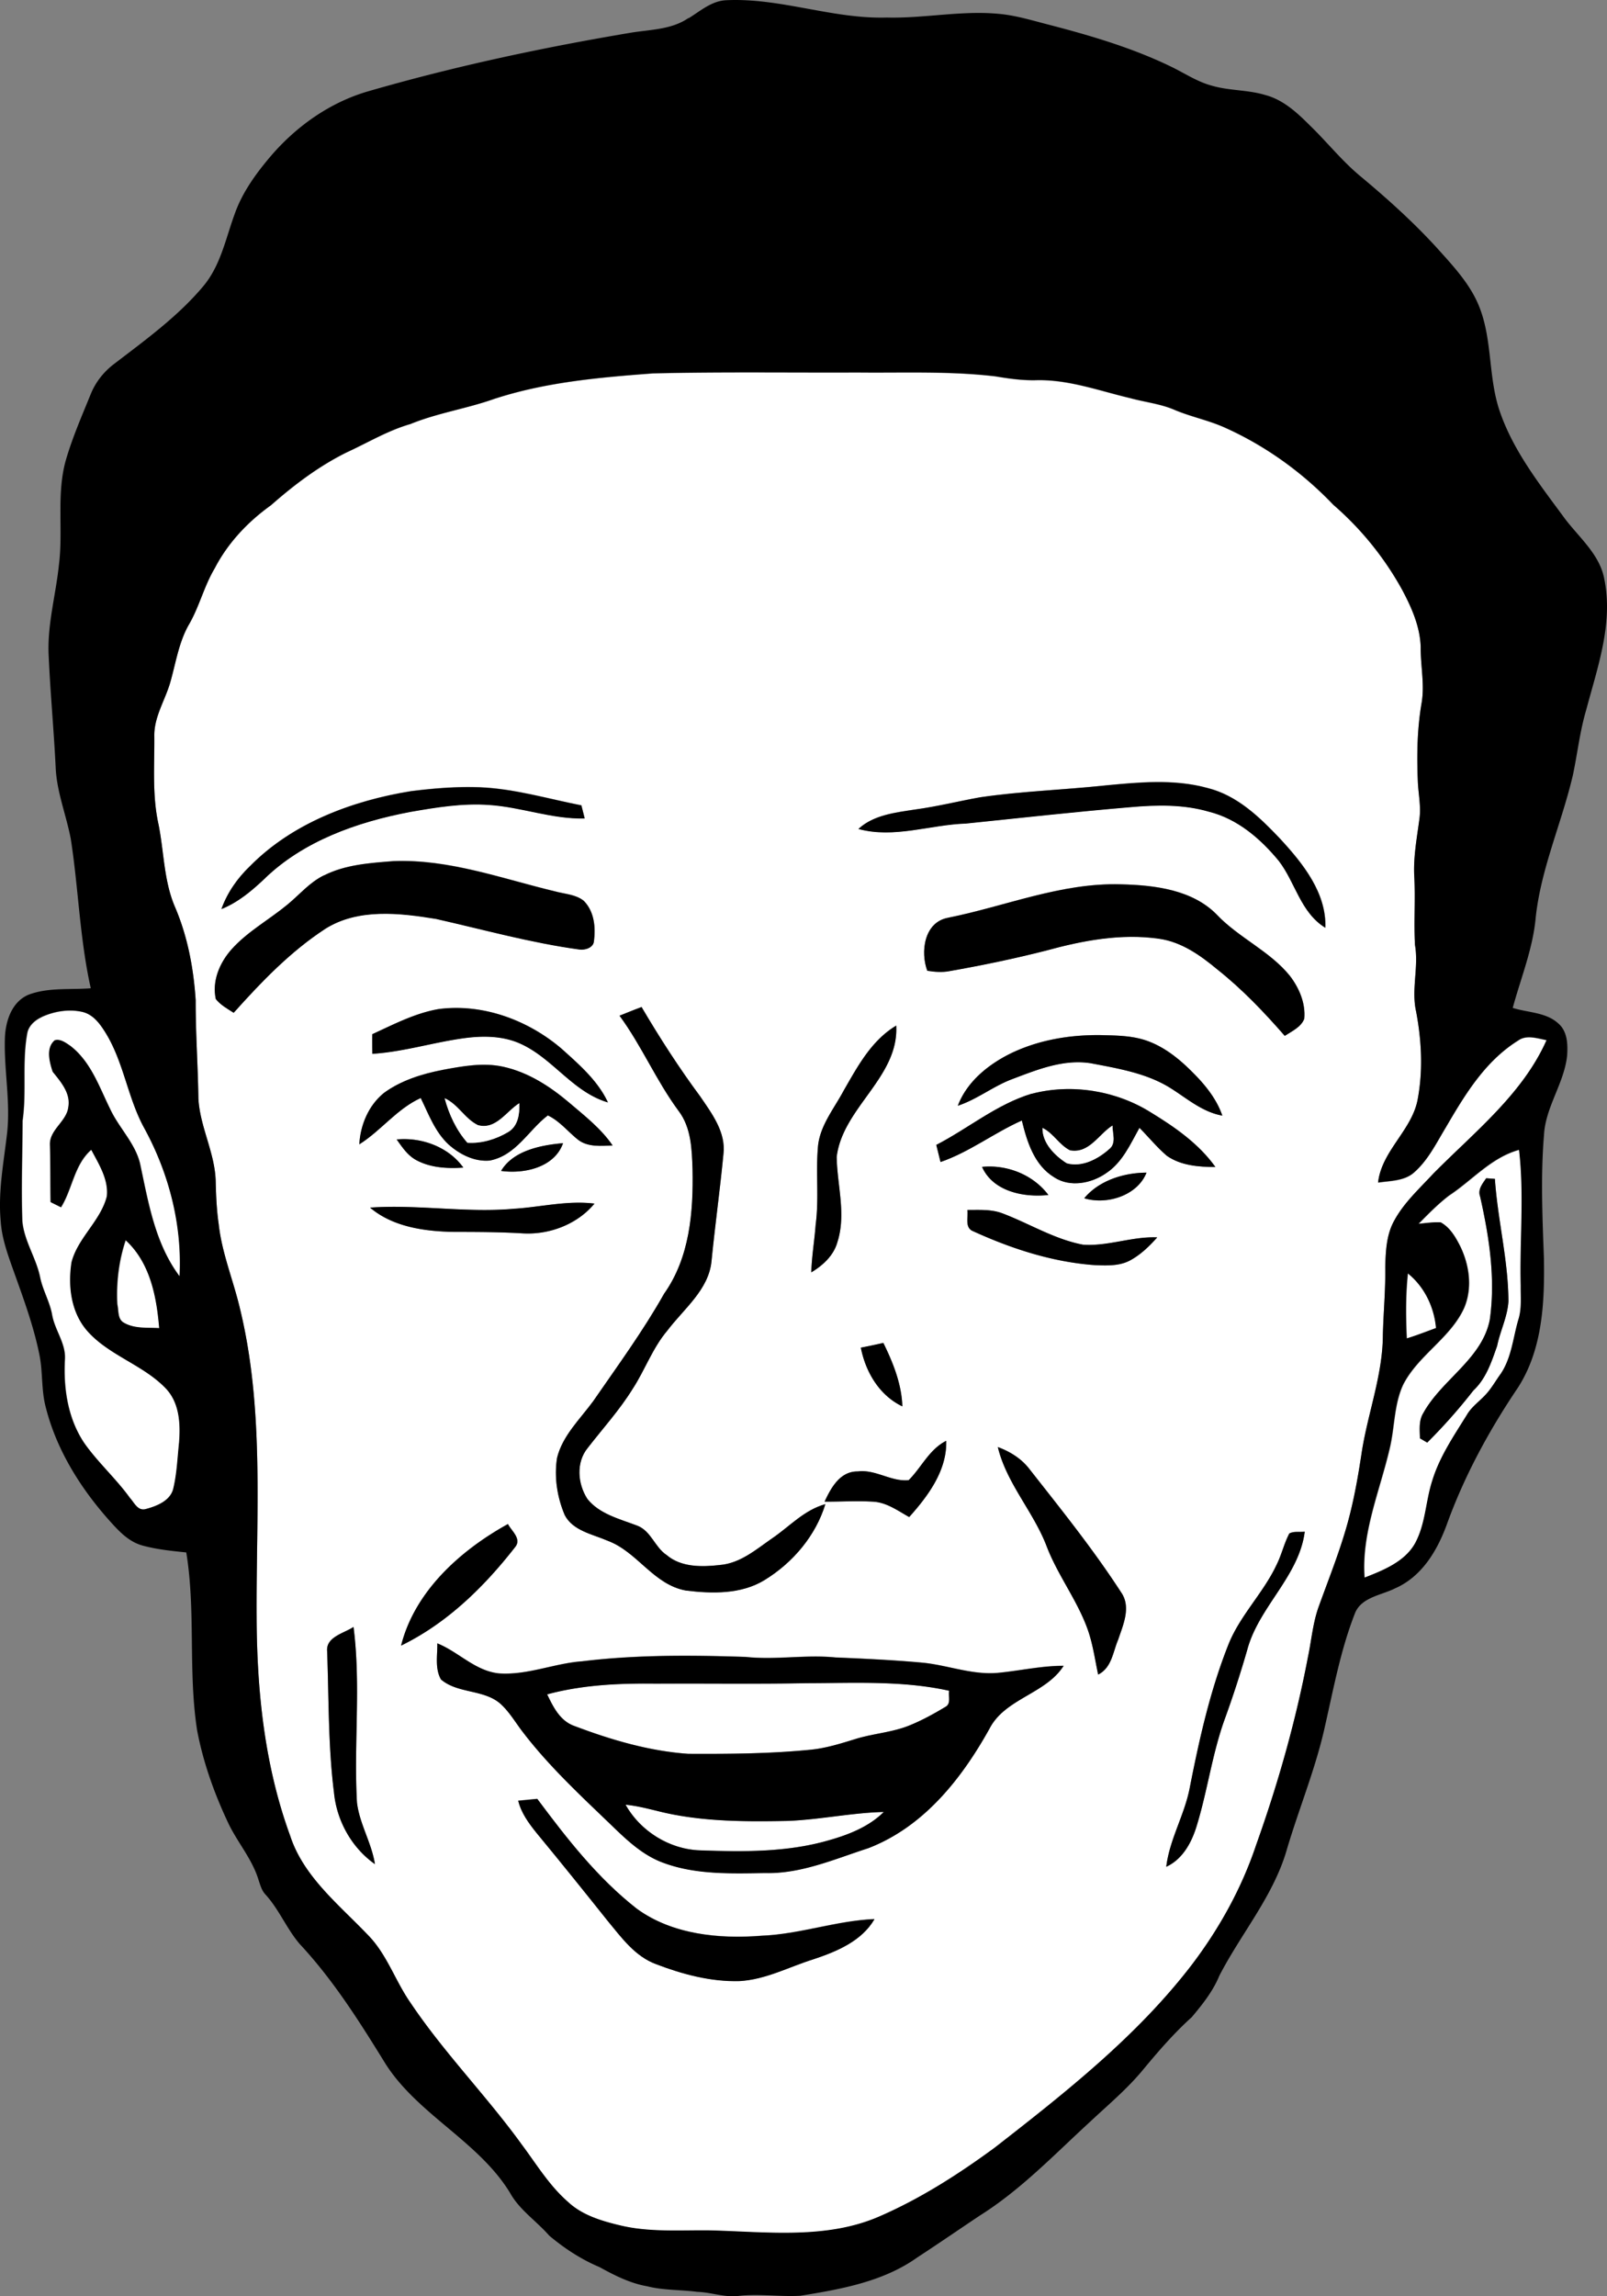
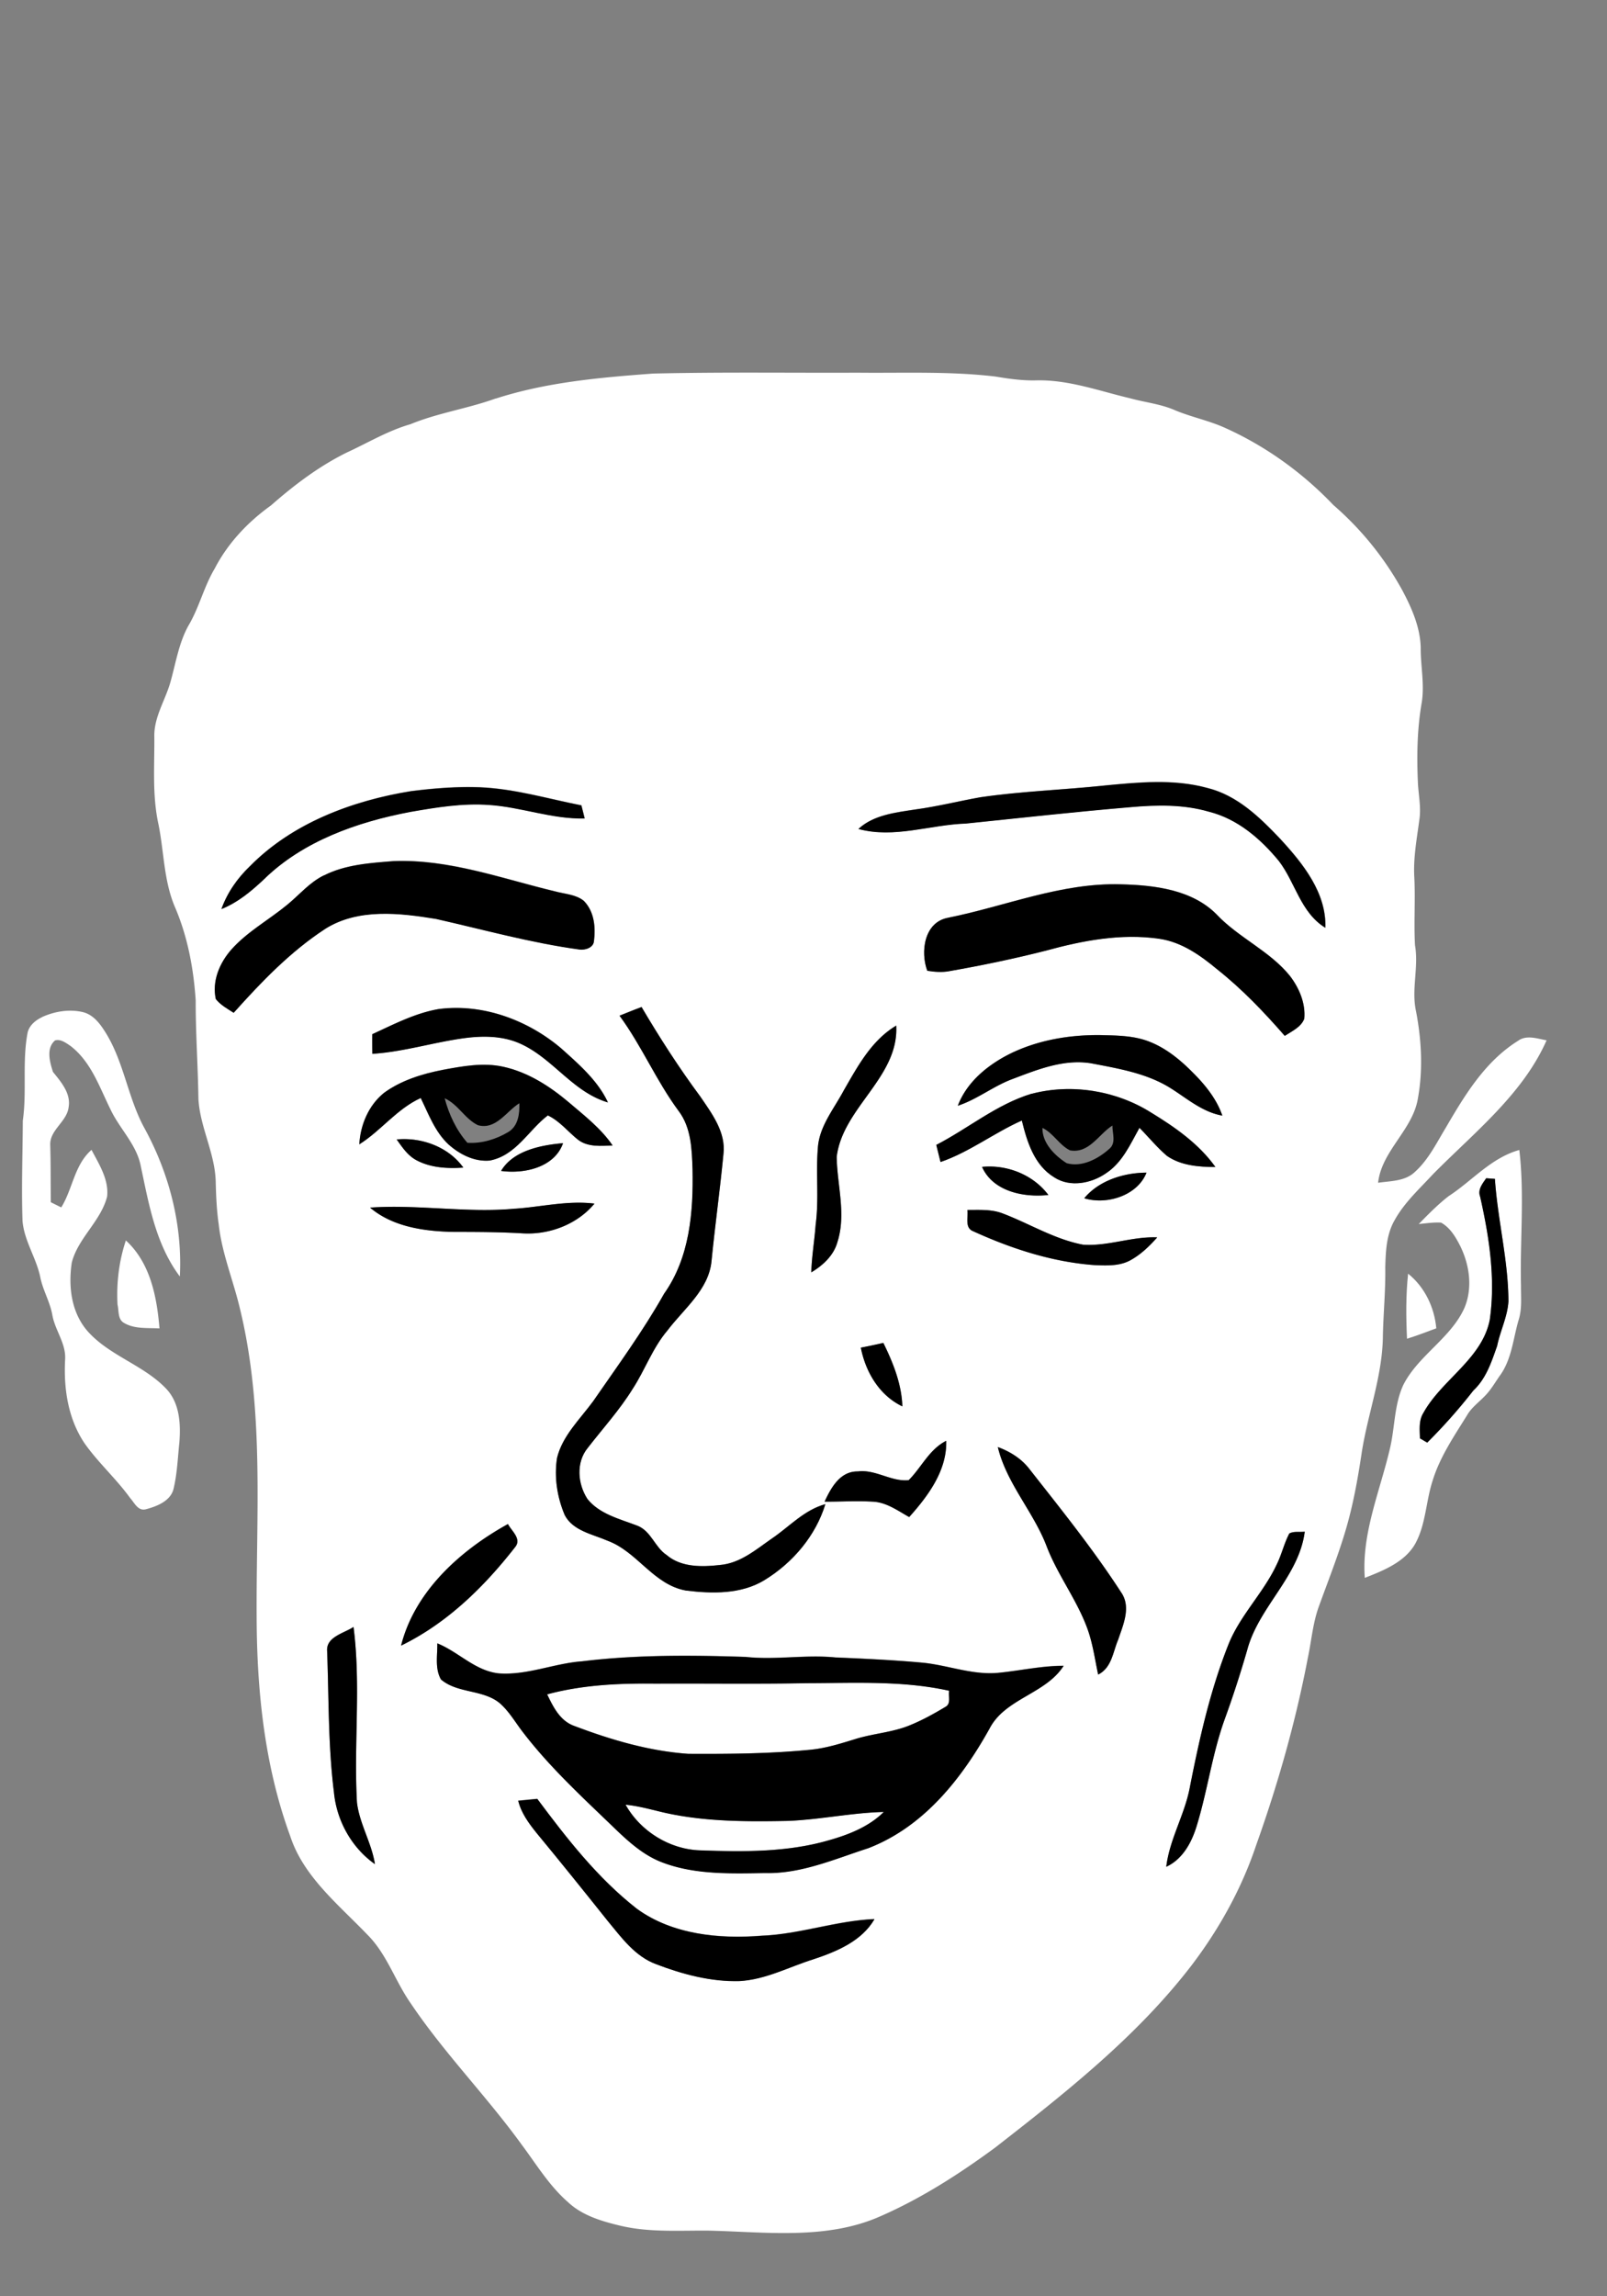
<svg xmlns="http://www.w3.org/2000/svg" viewBox="0 0 252 360">
  <rect x="0" y="0" width="252" height="360" fill="#808080" stroke="none" />
  <path d="M77.73 62.493c7.957-2.575 16.381-3.313 24.704-3.928 10.699-.25 21.399-.091 32.101-.135 7.198.077 14.427-.25 21.585.606 2.165.365 4.346.669 6.557.592 5.022-.072 9.75 1.685 14.563 2.82 2.25.62 4.621.87 6.791 1.771 2.612 1.136 5.451 1.675 8.047 2.849 6.44 2.889 12.213 7.075 17.005 12.1a48.765 48.765 0 0110.785 13.315c1.503 2.815 2.838 5.833 2.919 9.043-.024 2.883.628 5.771.155 8.653-.718 4.12-.778 8.312-.598 12.476.085 1.93.521 3.854.24 5.789-.4 3.037-.983 6.068-.798 9.148.175 3.528-.087 7.061.104 10.588.612 3.46-.604 6.959.172 10.41.853 4.49 1.104 9.129.28 13.645-.819 4.923-5.677 8.176-6.238 13.195 1.873-.278 3.997-.23 5.521-1.478 2.275-1.936 3.571-4.635 5.073-7.118 2.969-5.082 6.145-10.414 11.374-13.673 1.315-.952 3.008-.322 4.455-.063-3.743 8.466-11.343 14.443-17.788 20.963-2.13 2.306-4.516 4.472-6.034 7.22-1.311 2.257-1.405 4.919-1.476 7.439.055 3.533-.286 7.055-.372 10.588-.021 6.237-2.326 12.162-3.296 18.278-.497 3.302-1.055 6.598-1.873 9.847-1.246 5-3.21 9.799-4.953 14.65-.879 2.526-1.086 5.193-1.638 7.787-1.904 9.986-4.683 19.804-8.113 29.405-2.251 6.742-5.747 13.07-10.086 18.788-8.535 11.143-19.762 20.003-30.885 28.659-5.586 4.102-11.488 7.902-17.903 10.713-8.344 3.73-17.789 2.509-26.685 2.281-4.737-.066-9.564.332-14.211-.794-2.919-.693-5.947-1.612-8.14-3.677-2.941-2.562-4.938-5.896-7.228-8.961-5.521-7.638-12.223-14.429-17.468-22.254-2.445-3.494-3.717-7.705-6.821-10.775-4.521-4.711-9.986-9.072-12.045-15.396-4.024-10.982-5.226-22.706-5.266-34.28-.1-16.186 1.251-32.634-2.651-48.54-1.041-4.37-2.804-8.586-3.295-13.066-.322-2.228-.422-4.479-.473-6.723-.11-4.471-2.472-8.542-2.713-12.989-.075-5.14-.441-10.266-.427-15.405-.322-4.938-1.236-9.89-3.187-14.495-1.833-4.168-1.763-8.778-2.656-13.153-.989-4.529-.604-9.168-.644-13.754-.064-3.037 1.724-5.674 2.526-8.523.839-2.964 1.296-6.067 2.804-8.815 1.708-2.859 2.437-6.131 4.145-8.99 2.028-3.927 5.158-7.267 8.811-9.88 3.617-3.182 7.51-6.136 11.896-8.302 3.305-1.517 6.434-3.417 9.971-4.434 4.344-1.789 9.026-2.454 13.402-4.046m95.4 60.677c-6.471.684-12.995.899-19.439 1.838-3.371.605-6.702 1.438-10.104 1.901-3.13.485-6.586.842-8.98 3.061 5.604 1.53 11.252-.669 16.878-.852 8.585-.887 17.161-1.84 25.766-2.565 4.104-.366 8.333-.457 12.316.708 4.526 1.131 8.144 4.288 10.973 7.729 2.598 3.379 3.396 8.076 7.288 10.469.182-5.478-3.525-10.087-7.123-13.98-3.165-3.331-6.701-6.781-11.397-7.937-5.28-1.45-10.82-.89-16.19-.38m-108.62.87c-9.334 1.502-18.693 5.049-25.298 11.748-1.994 1.9-3.587 4.187-4.496 6.741 2.566-1.029 4.696-2.806 6.66-4.658 6.084-5.969 14.594-8.995 22.978-10.578 4.09-.712 8.232-1.396 12.413-1.083 5.021.342 9.835 2.243 14.914 2.112a109.74 109.74 0 00-.519-2.051c-5.284-1.034-10.499-2.607-15.919-2.83-3.59-.14-7.181.15-10.733.6m-13.724 13.22c-2.256 1.102-3.843 3.057-5.747 4.591-2.883 2.382-6.269 4.221-8.76 7.021-1.869 2.117-3.059 4.967-2.447 7.758.729.934 1.814 1.516 2.804 2.161 4.319-4.822 8.861-9.567 14.366-13.167 5.125-3.238 11.646-2.493 17.371-1.55 7.471 1.686 14.875 3.755 22.484 4.794.91.119 2.182-.279 2.271-1.29.286-2.186.064-4.668-1.593-6.339-1.24-1.001-2.954-1.059-4.45-1.468-8.354-1.997-16.638-5.091-25.379-4.755-3.707.3-7.57.55-10.92 2.26m97.911 6.62c-3.816.674-4.38 5.395-3.29 8.315 1.156.184 2.336.279 3.496.054 5.085-.892 10.138-1.944 15.137-3.215 5.74-1.573 11.801-2.729 17.771-1.849 3.507.516 6.436 2.608 9.048 4.779 3.913 3.104 7.354 6.708 10.604 10.438 1.131-.74 2.559-1.366 3.06-2.68.227-2.396-.773-4.773-2.226-6.685-3.154-3.933-8.066-6.006-11.509-9.659-3.843-3.898-9.762-4.61-15.064-4.73-9.34-.27-18.04 3.43-27.03 5.23m-51.545 15.36c3.481 4.75 5.757 10.198 9.258 14.935 1.99 2.627 2.075 6.024 2.187 9.143.136 6.681-.428 13.822-4.46 19.511-3.291 5.838-7.266 11.267-11.077 16.791-2.08 2.858-4.862 5.458-5.712 8.957-.469 3.003.015 6.136 1.201 8.946 1.266 2.47 4.358 3.008 6.75 4.042 4.668 1.742 7.14 6.858 12.237 7.796 4.134.516 8.69.603 12.338-1.627 4.485-2.743 8.047-6.991 9.55-11.911-3.315.91-5.612 3.499-8.334 5.353-2.513 1.732-4.998 3.927-8.229 4.187-2.823.327-6.059.366-8.313-1.554-1.894-1.242-2.445-3.816-4.677-4.635-2.743-1.044-5.888-1.811-7.761-4.167-1.537-2.377-1.813-5.751.075-8.028 2.359-3.041 4.973-5.924 7.002-9.196 1.955-2.988 3.125-6.42 5.466-9.178 2.587-3.422 6.48-6.392 6.917-10.872.553-5.61 1.336-11.204 1.873-16.814.398-3.417-1.817-6.338-3.661-9.042-3.331-4.495-6.35-9.192-9.178-13.99-1.164.42-2.305.89-3.455 1.35m-38.776 2.9c-.02 1.025-.015 2.05.016 3.081 4.884-.309 9.563-1.8 14.392-2.455 2.858-.385 5.898-.375 8.581.765 5.259 2.248 8.354 7.648 13.965 9.309-1.578-3.407-4.537-5.963-7.324-8.466-5.188-4.408-12.257-7.079-19.233-6.165-3.71.65-7.04 2.4-10.397 3.94m73.901 8.88c-1.527 2.859-3.772 5.534-4.021 8.86-.346 4.033.183 8.099-.354 12.123-.181 2.493-.613 4.971-.684 7.474 1.844-1.098 3.511-2.651 4.089-4.721 1.417-4.384-.041-8.938-.105-13.379.93-7.718 9.78-12.494 9.334-20.583-3.94 2.36-6.1 6.47-8.27 10.23m26.74-6.11c-3.793 1.762-7.335 4.553-8.821 8.445 2.968-.977 5.42-2.955 8.313-4.091 3.987-1.501 8.182-3.268 12.572-2.564 4.261.817 8.7 1.55 12.407 3.854 2.618 1.631 5.015 3.782 8.188 4.352-.895-2.604-2.679-4.813-4.637-6.763-1.975-1.993-4.21-3.84-6.893-4.865-2.356-.909-4.933-.935-7.425-.992-4.68-.08-9.45.67-13.7 2.62m-89.579 2.82c-3.26.625-6.535 1.651-9.208 3.601-2.457 1.969-3.723 5.072-3.889 8.081 3.426-2.156 5.883-5.555 9.631-7.263 1.234 2.513 2.215 5.262 4.33 7.248 1.718 1.55 4.038 2.762 6.459 2.56 4.149-.774 6.084-4.745 9.144-7.083 1.884.899 3.146 2.55 4.732 3.812 1.517 1.179 3.601.978 5.425.9-1.81-2.656-4.411-4.668-6.854-6.752-2.987-2.521-6.414-4.75-10.354-5.598-3.122-.68-6.332-.07-9.416.49m92.349 3.75c-5.521 1.676-9.932 5.435-14.965 8.019.216.895.442 1.785.663 2.684 4.564-1.573 8.379-4.562 12.754-6.506.804 3.292 1.92 6.998 5.089 8.914 2.462 1.604 5.797.953 8.088-.631 2.603-1.704 3.827-4.577 5.266-7.136 1.437 1.443 2.728 3.042 4.284 4.375 2.171 1.535 5.014 1.766 7.625 1.766-2.562-3.609-6.318-6.237-10.115-8.551-5.41-3.4-12.4-4.57-18.67-2.92m-99.587 7.16c.85 1.188 1.684 2.478 3.024 3.213 2.24 1.229 4.906 1.377 7.424 1.199-2.28-3.2-6.481-4.79-10.448-4.41m16.37 4.93c3.688.51 8.396-.573 9.717-4.346-3.512.31-7.833 1.18-9.717 4.35m75.427-.63c1.708 3.826 6.466 4.836 10.395 4.403-2.35-3.13-6.43-4.8-10.4-4.4m16.02 4.92c3.591 1.088 8.354-.447 9.765-4.019-3.59.01-7.46 1.24-9.76 4.02m-89.207 1.63c-7.59.717-15.186-.688-22.785-.168 3.586 3.051 8.601 3.734 13.221 3.812 3.548.004 7.089.014 10.63.221 4.257.279 8.672-1.429 11.339-4.658-4.166-.51-8.274.51-12.405.8m70.877.2c.175 1.088-.458 2.777.893 3.326 6.008 2.743 12.444 4.848 19.115 5.323 1.818.067 3.762.159 5.426-.693 1.697-.899 3.095-2.248 4.339-3.657-3.941-.168-7.721 1.43-11.647 1.145-4.531-.866-8.47-3.359-12.729-4.952-1.73-.63-3.6-.49-5.4-.5m-16.7 21.59c.733 3.738 2.848 7.453 6.51 9.206-.115-3.504-1.44-6.819-2.982-9.952-1.18.27-2.35.51-3.53.74m7.51 20.77c-2.703.293-5.205-1.729-7.986-1.362-2.813-.043-4.226 2.623-5.209 4.736 2.557.01 5.117-.154 7.676.005 2.1.145 3.827 1.425 5.591 2.411 3.004-3.351 5.942-7.334 5.807-11.955-2.68 1.34-3.87 4.14-5.88 6.15m13.97-5.18c1.36 5.692 5.615 10.174 7.676 15.603 1.703 4.433 4.687 8.292 6.329 12.749.88 2.368 1.206 4.865 1.729 7.315 2.141-1.069 2.313-3.542 3.136-5.458.788-2.354 2.073-5.13.462-7.44-4.37-6.747-9.444-13.042-14.423-19.385-1.24-1.59-3.01-2.7-4.92-3.39m-93.575 31.13c7.27-3.542 13.07-9.271 17.896-15.463 1.041-1.275-.57-2.507-1.14-3.596-7.598 4.2-14.635 10.63-16.756 19.06m139.28-17.57c-.823 1.555-1.189 3.283-1.97 4.856-2.059 4.428-5.746 7.97-7.561 12.522-2.897 7.291-4.597 14.958-6.099 22.609-.829 4.191-3.148 7.989-3.656 12.253 2.517-1.16 3.902-3.688 4.688-6.136 1.742-5.555 2.467-11.358 4.425-16.854 1.341-3.653 2.526-7.357 3.607-11.088 1.808-6.68 8.106-11.464 8.997-18.461-.81.12-1.72-.11-2.44.3m-150.87 18.42c.275 7.382.145 14.794 1.069 22.138.407 4.37 2.712 8.652 6.425 11.267-.518-3.34-2.422-6.314-2.817-9.673-.519-9.158.639-18.39-.538-27.51-1.516 1-4.315 1.55-4.139 3.77m17.281-1.2c.03 1.872-.401 3.932.572 5.654 2.578 2.204 6.557 1.55 9.184 3.691 1.513 1.309 2.486 3.061 3.697 4.616 3.938 5.14 8.715 9.62 13.407 14.12 2.532 2.438 5.114 5.043 8.545 6.304 5.073 1.896 10.63 1.699 15.974 1.617 5.662.144 10.912-2.189 16.167-3.885 8.802-3.374 14.749-11.025 19.068-18.798 2.446-4.691 8.807-5.41 11.595-9.804-3.416-.005-6.757.755-10.138 1.092-4.054.419-7.902-1.16-11.88-1.568-4.576-.424-9.168-.636-13.76-.833-4.688-.468-9.379.424-14.065-.082-8.55-.284-17.15-.352-25.655.688-4.398.318-8.589 2.209-13.051 1.896-3.759-.39-6.326-3.37-9.672-4.71m12.684 24.67c.462 1.916 1.656 3.548 2.897 5.077 3.777 4.572 7.489 9.192 11.188 13.827 2.13 2.565 4.215 5.486 7.536 6.718 4.144 1.583 8.563 2.772 13.061 2.651 4.124-.221 7.786-2.231 11.645-3.431 3.673-1.219 7.57-2.868 9.544-6.285-5.968.241-11.669 2.363-17.643 2.604-6.73.544-14.061-.184-19.601-4.211-6.199-4.842-11.013-11.05-15.635-17.244-1.006.09-2.004.19-2.998.29zM6.598 159.45c1.948-.886 4.215-1.267 6.34-.789 1.758.409 2.817 1.93 3.687 3.331 2.849 4.648 3.438 10.178 6.055 14.928 3.883 7.109 5.938 15.165 5.521 23.202-3.793-5.054-4.857-11.338-6.124-17.296-.643-3.403-3.366-5.896-4.788-8.976-1.713-3.465-3.004-7.382-6.233-9.871-.693-.457-1.537-1.126-2.421-.865-1.438 1.217-.824 3.396-.332 4.933 1.275 1.578 2.827 3.364 2.461 5.511-.246 2.271-2.925 3.542-2.89 5.885.097 3.008.051 6.021.097 9.039.537.27 1.085.539 1.633.809 1.803-2.897 2.049-6.661 4.747-9.019 1.195 2.277 2.737 4.659 2.445 7.32-.969 3.845-4.565 6.502-5.541 10.357-.552 3.656-.109 7.729 2.421 10.679 3.427 3.937 8.952 5.386 12.493 9.207 2.04 2.267 2.177 5.477 1.959 8.321-.256 2.405-.341 4.846-.903 7.214-.428 1.911-2.553 2.771-4.32 3.238-1.266.352-1.808-1.001-2.48-1.728-2.171-3.018-5-5.54-7.144-8.572-2.623-3.874-3.311-8.624-3.07-13.152.171-2.531-1.597-4.597-2.009-7.018-.362-2.031-1.472-3.845-1.878-5.867-.618-3.051-2.537-5.727-2.793-8.864-.176-5.236.021-10.482.045-15.713.653-4.58-.116-9.25.754-13.807.258-1.11 1.219-1.94 2.268-2.42z" fill="#FFF" />
  <path d="M227.27 187.46c3.646-2.402 6.581-5.944 10.98-7.17.834 7.079.085 14.202.263 21.305-.017 1.8.186 3.648-.389 5.399-.823 2.834-1.049 5.904-2.752 8.432-.829 1.131-1.498 2.382-2.49 3.394-.962 1.015-2.142 1.848-2.834 3.07-2.051 3.296-4.275 6.564-5.406 10.285-1.055 3.243-1.039 6.79-2.711 9.842-1.613 2.854-4.935 4.191-7.912 5.352-.519-6.94 2.361-13.533 3.923-20.194.813-3.33.658-6.877 2.114-10.044 2.337-4.625 7.438-7.32 9.58-12.065 1.325-3.123.817-6.737-.653-9.726-.714-1.396-1.563-2.864-3.004-3.663-1.176-.072-2.341.116-3.501.221 1.53-1.56 3.05-3.12 4.79-4.45m5.79-2.74c-.588.867-1.371 1.776-.954 2.878 1.421 6.31 2.432 12.84 1.517 19.284-1.194 6.169-7.524 9.389-10.429 14.654-.738 1.197-.553 2.627-.527 3.961l1.142.668a86.042 86.042 0 007.237-8.167c2.016-1.882 2.854-4.51 3.729-6.993.477-2.348 1.627-4.567 1.771-6.979-.024-6.457-1.692-12.768-2.124-19.207-.35-.01-1.03-.06-1.37-.09zM18.428 204.52c-.182-3.374.23-6.824 1.312-10.049 3.868 3.557 4.858 8.895 5.271 13.792-1.859-.109-3.895.125-5.552-.855-1.026-.56-.795-1.92-1.031-2.88z" fill="#FFF" />
  <path d="M220.81 199.68c2.633 2.118 4.129 5.318 4.421 8.567-1.527.563-3.039 1.155-4.591 1.631-.16-3.4-.19-6.81.17-10.2zM102.89 263.94c7.865-.033 15.736.082 23.608-.072 7.456-.01 15.022-.438 22.351 1.188-.172.828.355 2.055-.623 2.546-1.773 1.069-3.606 2.074-5.536 2.863-2.788 1.155-5.872 1.29-8.735 2.219-2.271.698-4.562 1.41-6.948 1.631-6.339.621-12.718.66-19.078.632-6.148-.43-12.122-2.195-17.828-4.356-2.276-.784-3.361-3.017-4.295-4.971 5.536-1.5 11.348-1.75 17.083-1.68zM98.11 282.92c1.646.164 3.249.559 4.853.953 6.677 1.718 13.653 1.723 20.517 1.593 5.068-.188 10.046-1.285 15.121-1.405-2.336 2.325-5.53 3.576-8.701 4.466-6.476 1.863-13.327 1.796-20.02 1.555-4.89-.12-9.49-3.06-11.77-7.16z" fill="#FFF" />
-   <path d="M107.96 2.874c1.858-1.137 3.633-2.748 5.947-2.84 8.515-.398 16.638 2.97 25.148 2.715 5.853.154 11.664-1.131 17.521-.582 2.713.234 5.312 1.049 7.933 1.718 6.476 1.681 12.931 3.585 18.943 6.474 2.21 1.043 4.254 2.469 6.656 3.094 2.687.774 5.555.621 8.238 1.425 2.862.735 5.058 2.786 7.053 4.778 2.667 2.576 4.968 5.491 7.831 7.889 4.205 3.494 8.277 7.156 11.961 11.165 2.582 2.878 5.34 5.761 6.771 9.359 2.13 5.337 1.371 11.248 3.301 16.638 2.16 6.175 6.324 11.411 10.188 16.676 2.274 2.974 5.45 5.611 6.133 9.428 1.417 6.973-1.086 13.855-2.857 20.535-.984 3.326-1.353 6.767-2.069 10.145-1.742 7.504-5.022 14.67-5.837 22.369-.438 4.87-2.326 9.452-3.602 14.154 2.37.751 5.197.674 7.111 2.406 1.497 1.261 1.537 3.345 1.416 5.105-.472 4.336-3.41 8.058-3.627 12.446-.531 6.419-.245 12.869-.009 19.297.115 6.877-.196 14.216-4.05 20.242-4.558 6.743-8.454 13.923-11.192 21.527-1.476 4.027-3.888 8.152-8.122 9.99-2.141 1.068-5.139 1.367-6.209 3.749-2.256 5.688-3.365 11.704-4.712 17.628-1.452 6.738-4.148 13.139-6.084 19.746-2.108 7.166-7.142 13.019-10.538 19.612-.984 2.406-2.646 4.49-4.325 6.487-2.768 2.493-5.188 5.294-7.551 8.138-2.491 3.052-5.555 5.598-8.43 8.297-5.565 5.097-10.815 10.632-17.3 14.698-3.261 2.18-6.49 4.408-9.781 6.55-5.289 3.77-11.96 4.972-18.315 5.987-3.188.178-6.381-.327-9.563.01-2.223.317-4.356-.554-6.562-.616-2.633-.355-5.314-.227-7.892-.881-2.704-.477-5.125-1.713-7.477-3.008-2.889-1.218-5.517-2.945-7.882-4.933-1.974-2.271-4.636-4.006-6.112-6.651-4.908-8.109-14.469-12.297-19.553-20.276-4.039-6.549-8.172-13.128-13.486-18.82-2.07-2.437-3.241-5.468-5.426-7.82-.563-.655-.764-1.506-1.034-2.286-1.006-3.272-3.382-5.915-4.803-9-2.16-4.596-3.862-9.414-4.803-14.38-1.432-9.235-.186-18.649-1.698-27.875-2.335-.236-4.681-.472-6.937-1.102-2.146-.612-3.667-2.277-5.074-3.842-4.605-5.153-8.349-11.17-10.021-17.807-.733-2.733-.433-5.597-1.021-8.354-.894-4.398-2.456-8.634-3.968-12.863-.909-2.557-1.878-5.146-2.07-7.864-.452-4.692.474-9.352 1.005-14 .532-4.981-.538-9.958-.352-14.938.121-2.546 1.055-5.524 3.677-6.655 3.11-1.185 6.525-.766 9.786-1.021-1.729-7.71-1.924-15.622-3.134-23.402-.713-3.765-2.21-7.389-2.372-11.238-.281-5.794-.833-11.575-1.089-17.364-.282-4.866 1.104-9.587 1.602-14.39.693-5.506-.447-11.161 1.13-16.565 1.021-3.465 2.473-6.795 3.838-10.145.739-1.862 2.015-3.503 3.643-4.745 4.902-3.758 9.992-7.432 13.96-12.143 2.808-3.297 3.576-7.594 5.028-11.502 1.119-3.138 3.079-5.924 5.224-8.498 4.07-4.914 9.555-8.914 15.889-10.693 13.484-3.895 27.252-6.824 41.122-9.149 3.008-.472 6.308-.485 8.878-2.276m-30.23 59.619c-4.376 1.593-9.059 2.257-13.373 4.018-3.537 1.016-6.666 2.917-9.971 4.433-4.388 2.166-8.279 5.121-11.896 8.303-3.652 2.612-6.782 5.953-8.811 9.88-1.708 2.858-2.438 6.131-4.145 8.99-1.508 2.748-1.965 5.852-2.804 8.815-.804 2.85-2.592 5.487-2.526 8.523.04 4.586-.347 9.226.644 13.754.895 4.375.823 8.984 2.656 13.153 1.95 4.605 2.864 9.558 3.187 14.495-.015 5.141.352 10.267.427 15.405.241 4.447 2.603 8.519 2.713 12.989.051 2.243.15 4.495.473 6.723.491 4.48 2.255 8.696 3.295 13.066 3.902 15.906 2.552 32.354 2.651 48.54.04 11.574 1.241 23.298 5.266 34.279 2.059 6.324 7.524 10.685 12.045 15.396 3.104 3.071 4.376 7.281 6.821 10.775 5.245 7.824 11.946 14.615 17.468 22.254 2.29 3.064 4.285 6.399 7.228 8.961 2.191 2.063 5.222 2.982 8.14 3.677 4.646 1.126 9.474.728 14.211.794 8.896.228 18.341 1.449 26.685-2.281 6.415-2.811 12.317-6.611 17.903-10.713 11.123-8.656 22.35-17.518 30.885-28.659 4.339-5.717 7.835-12.045 10.086-18.788 3.432-9.602 6.209-19.418 8.113-29.405.552-2.595.759-5.261 1.638-7.787 1.743-4.852 3.707-9.65 4.953-14.65.818-3.249 1.376-6.545 1.873-9.847.97-6.117 3.275-12.041 3.296-18.278.086-3.533.427-7.055.372-10.588.069-2.521.165-5.183 1.476-7.439 1.52-2.748 3.904-4.914 6.034-7.22 6.445-6.52 14.045-12.498 17.788-20.963-1.447-.26-3.14-.89-4.455.063-5.229 3.259-8.405 8.591-11.374 13.673-1.502 2.482-2.798 5.182-5.073 7.118-1.522 1.246-3.646 1.197-5.521 1.478.563-5.019 5.419-8.272 6.238-13.196.823-4.515.571-9.153-.28-13.644-.774-3.451.44-6.949-.172-10.41-.191-3.528.069-7.06-.104-10.588-.187-3.08.396-6.112.798-9.148.281-1.935-.155-3.859-.24-5.79-.182-4.163-.12-8.354.598-12.475.473-2.883-.181-5.771-.155-8.653-.081-3.21-1.416-6.228-2.919-9.043a48.72 48.72 0 00-10.785-13.315c-4.792-5.024-10.563-9.211-17.005-12.1-2.596-1.174-5.435-1.713-8.047-2.849-2.17-.9-4.541-1.15-6.791-1.771-4.813-1.137-9.54-2.894-14.563-2.82-2.211.077-4.392-.227-6.557-.592-7.158-.856-14.387-.529-21.585-.606-10.701.043-21.4-.116-32.101.135-8.369.632-16.793 1.369-24.75 3.944M6.55 159.419c-1.05.477-2.01 1.309-2.271 2.436-.87 4.559-.101 9.227-.754 13.808-.024 5.23-.221 10.477-.045 15.712.256 3.138 2.175 5.813 2.793 8.864.407 2.021 1.517 3.836 1.878 5.867.412 2.421 2.181 4.485 2.009 7.018-.24 4.528.447 9.278 3.07 13.152 2.146 3.032 4.973 5.555 7.143 8.572.674.727 1.216 2.079 2.481 1.728 1.768-.467 3.893-1.327 4.32-3.238.563-2.368.647-4.809.903-7.214.218-2.845.081-6.055-1.959-8.321-3.542-3.821-9.066-5.271-12.493-9.207-2.531-2.95-2.973-7.021-2.421-10.679.976-3.855 4.572-6.513 5.541-10.357.292-2.661-1.25-5.043-2.445-7.32-2.698 2.358-2.944 6.122-4.747 9.019-.548-.27-1.096-.539-1.633-.809-.046-3.018 0-6.03-.097-9.039-.035-2.344 2.644-3.613 2.89-5.885.366-2.146-1.187-3.933-2.462-5.511-.491-1.536-1.104-3.716.332-4.933.885-.261 1.729.408 2.421.865 3.23 2.488 4.521 6.405 6.234 9.871 1.422 3.081 4.146 5.573 4.788 8.976 1.266 5.958 2.331 12.243 6.124 17.296.417-8.037-1.638-16.093-5.521-23.202-2.616-4.75-3.205-10.279-6.054-14.928-.869-1.401-1.929-2.921-3.687-3.331-2.123-.48-4.39-.1-6.338.78m220.67 28.01c-1.743 1.328-3.266 2.892-4.792 4.437 1.16-.104 2.325-.293 3.501-.221 1.441.799 2.29 2.268 3.004 3.663 1.472 2.988 1.979 6.603.653 9.726-2.142 4.745-7.243 7.44-9.58 12.065-1.456 3.167-1.301 6.714-2.114 10.044-1.563 6.661-4.44 13.254-3.923 20.194 2.979-1.16 6.299-2.498 7.912-5.352 1.672-3.052 1.656-6.599 2.711-9.842 1.131-3.721 3.355-6.988 5.406-10.285.692-1.223 1.872-2.056 2.834-3.07.992-1.012 1.661-2.263 2.49-3.394 1.703-2.527 1.929-5.598 2.752-8.432.573-1.751.372-3.601.389-5.399-.178-7.104.571-14.227-.263-21.305-4.4 1.22-7.33 4.76-10.98 7.16m-208.84 17.06c.235.957.005 2.314 1.029 2.888 1.657.981 3.692.746 5.551.855-.411-4.898-1.401-10.235-5.27-13.792-1.079 3.23-1.491 6.68-1.31 10.05m202.38-4.84c-.361 3.389-.331 6.801-.17 10.198 1.552-.477 3.063-1.068 4.591-1.631-.29-3.25-1.79-6.45-4.42-8.57z" />
  <path d="M173.13 123.17c5.37-.505 10.901-1.068 16.176.371 4.697 1.154 8.232 4.605 11.397 7.937 3.598 3.894 7.305 8.503 7.123 13.98-3.893-2.393-4.69-7.089-7.288-10.469-2.829-3.44-6.444-6.598-10.973-7.729-3.983-1.165-8.212-1.073-12.316-.708-8.604.727-17.181 1.68-25.766 2.565-5.626.183-11.271 2.382-16.878.852 2.396-2.219 5.852-2.575 8.981-3.061 3.399-.463 6.73-1.296 10.103-1.901 6.46-.95 12.98-1.16 19.45-1.84zM64.513 124.04c3.552-.442 7.143-.731 10.733-.598 5.42.222 10.635 1.795 15.919 2.83.178.68.353 1.362.519 2.052-5.079.13-9.893-1.771-14.914-2.113-4.18-.313-8.323.371-12.413 1.083-8.384 1.583-16.894 4.609-22.978 10.578-1.964 1.853-4.094 3.629-6.66 4.658.909-2.555 2.502-4.841 4.496-6.741 6.605-6.71 15.964-10.25 25.298-11.75z" />
  <path d="M50.789 137.26c3.352-1.704 7.214-1.954 10.921-2.243 8.741-.336 17.024 2.758 25.379 4.755 1.496.409 3.211.467 4.45 1.468 1.657 1.671 1.879 4.153 1.594 6.339-.091 1.011-1.361 1.409-2.271 1.29-7.609-1.04-15.015-3.109-22.484-4.794-5.726-.942-12.245-1.688-17.37 1.55-5.506 3.6-10.047 8.345-14.367 13.167-.989-.646-2.074-1.228-2.803-2.161-.612-2.792.577-5.642 2.446-7.758 2.492-2.801 5.877-4.64 8.76-7.021 1.902-1.56 3.489-3.51 5.745-4.61zM148.7 143.88c8.986-1.799 17.688-5.496 27.026-5.231 5.304.121 11.223.833 15.064 4.73 3.441 3.653 8.354 5.727 11.509 9.659 1.451 1.911 2.451 4.288 2.226 6.685-.501 1.313-1.929 1.939-3.06 2.68-3.25-3.729-6.69-7.334-10.604-10.438-2.612-2.171-5.541-4.265-9.048-4.779-5.972-.881-12.031.274-17.771 1.849-4.999 1.271-10.052 2.324-15.137 3.215-1.16.226-2.34.129-3.496-.054-1.09-2.92-.53-7.64 3.29-8.31zM97.155 159.24c1.15-.451 2.291-.929 3.451-1.356 2.828 4.798 5.847 9.495 9.178 13.99 1.844 2.705 4.061 5.626 3.661 9.042-.537 5.611-1.32 11.204-1.873 16.814-.437 4.48-4.33 7.45-6.917 10.872-2.341 2.757-3.511 6.189-5.466 9.178-2.029 3.272-4.643 6.155-7.002 9.196-1.89 2.277-1.612 5.65-.075 8.028 1.873 2.357 5.018 3.123 7.761 4.167 2.23.818 2.783 3.393 4.677 4.635 2.256 1.92 5.49 1.881 8.313 1.554 3.229-.26 5.717-2.453 8.229-4.187 2.723-1.854 5.02-4.442 8.334-5.352-1.503 4.919-5.064 9.168-9.55 11.91-3.646 2.229-8.204 2.143-12.338 1.627-5.099-.938-7.569-6.054-12.237-7.796-2.392-1.035-5.484-1.573-6.75-4.042-1.188-2.811-1.67-5.943-1.201-8.946.85-3.499 3.632-6.099 5.712-8.957 3.813-5.524 7.786-10.953 11.077-16.791 4.032-5.688 4.596-12.831 4.46-19.511-.11-3.118-.195-6.516-2.187-9.143-3.5-4.73-5.77-10.17-9.255-14.92z" />
  <path d="M58.379 162.14c3.356-1.535 6.688-3.292 10.395-3.932 6.978-.915 14.045 1.757 19.232 6.165 2.788 2.503 5.747 5.059 7.325 8.466-5.61-1.66-8.706-7.062-13.965-9.309-2.683-1.141-5.723-1.149-8.581-.765-4.827.655-9.508 2.146-14.392 2.455a68.36 68.36 0 01-.014-3.1zM132.28 171.02c2.175-3.758 4.33-7.874 8.259-10.227.446 8.09-8.405 12.865-9.334 20.583.064 4.442 1.522 8.995.105 13.379-.578 2.069-2.245 3.624-4.089 4.721.069-2.503.503-4.98.684-7.474.537-4.023.01-8.09.354-12.123.25-3.32 2.49-6 4.02-8.86zM159.02 164.91c4.255-1.944 9.021-2.699 13.708-2.623 2.492.058 5.067.083 7.425.991 2.683 1.025 4.918 2.873 6.893 4.866 1.958 1.949 3.742 4.158 4.637 6.763-3.175-.568-5.57-2.72-8.188-4.352-3.707-2.305-8.146-3.037-12.407-3.854-4.392-.703-8.585 1.063-12.572 2.564-2.895 1.136-5.347 3.114-8.313 4.091 1.47-3.9 5.02-6.69 8.81-8.45z" />
  <path d="M69.441 167.73c3.084-.563 6.294-1.174 9.418-.496 3.938.848 7.365 3.076 10.354 5.598 2.441 2.083 5.044 4.096 6.854 6.752-1.824.077-3.908.278-5.425-.9-1.588-1.261-2.85-2.912-4.732-3.812-3.06 2.339-4.993 6.309-9.144 7.083-2.421.202-4.741-1.01-6.459-2.56-2.115-1.986-3.095-4.735-4.33-7.248-3.748 1.708-6.205 5.106-9.631 7.263.166-3.009 1.432-6.112 3.889-8.081 2.671-1.94 5.946-2.96 9.206-3.59m.291 4.45c.673 2.512 1.804 4.978 3.562 6.969 2.246.154 4.513-.553 6.404-1.679 1.583-.943 1.795-2.896 1.743-4.514-2.049 1.266-3.651 4.211-6.495 3.439-2.07-1.01-3.094-3.26-5.214-4.22zM161.79 171.48c6.273-1.649 13.261-.485 18.688 2.932 3.797 2.314 7.555 4.942 10.115 8.551-2.611 0-5.454-.23-7.625-1.766-1.558-1.333-2.849-2.931-4.284-4.375-1.438 2.561-2.663 5.433-5.266 7.136-2.291 1.583-5.626 2.233-8.088.631-3.169-1.916-4.285-5.621-5.089-8.914-4.375 1.944-8.188 4.933-12.754 6.506-.221-.899-.447-1.79-.663-2.684 5.02-2.59 9.43-6.35 14.95-8.03m6.01 8.88c-1.702-.848-2.587-2.682-4.314-3.519-.056 2.334 1.884 4.317 3.803 5.534 2.386.674 4.918-.678 6.636-2.212 1.177-.915.514-2.475.532-3.691-2.16 1.36-3.64 4.43-6.66 3.89z" />
  <path d="M62.203 178.64c3.968-.375 8.168 1.212 10.448 4.413-2.518.178-5.184.029-7.424-1.199-1.342-.74-2.176-2.03-3.024-3.21zM78.573 183.57c1.884-3.176 6.205-4.047 9.717-4.346-1.323 3.78-6.03 4.86-9.717 4.35zM154 182.94c3.976-.395 8.059 1.271 10.395 4.403-3.94.43-8.7-.58-10.4-4.4zM170.02 187.86c2.29-2.771 6.169-4.004 9.765-4.019-1.4 3.57-6.16 5.1-9.76 4.02zM233.06 184.72c.342.024 1.021.077 1.361.102.432 6.438 2.1 12.749 2.124 19.208-.146 2.41-1.296 4.63-1.771 6.978-.875 2.483-1.714 5.111-3.729 6.993a86.43 86.43 0 01-7.237 8.167l-1.142-.668c-.024-1.333-.211-2.763.527-3.961 2.903-5.266 9.233-8.485 10.429-14.654.915-6.444-.096-12.975-1.517-19.284-.41-1.11.37-2.02.96-2.89zM80.813 189.49c4.131-.293 8.239-1.313 12.402-.794-2.666 3.229-7.081 4.938-11.338 4.658-3.541-.207-7.082-.217-10.63-.221-4.62-.077-9.635-.761-13.221-3.812 7.602-.53 15.197.88 22.787.16zM151.69 189.69c1.798.006 3.672-.125 5.395.491 4.261 1.593 8.198 4.086 12.729 4.952 3.928.285 7.706-1.313 11.647-1.145-1.244 1.409-2.642 2.758-4.339 3.657-1.664.853-3.606.761-5.426.693-6.671-.476-13.106-2.58-19.115-5.323-1.35-.54-.72-2.23-.89-3.32zM134.99 211.28a98.576 98.576 0 003.526-.747c1.542 3.133 2.867 6.448 2.982 9.952-3.66-1.75-5.78-5.46-6.51-9.2zM142.5 232.05c2.015-2.007 3.199-4.803 5.877-6.165.137 4.62-2.803 8.604-5.807 11.955-1.764-.986-3.491-2.268-5.591-2.411-2.559-.159-5.119.005-7.677-.005.984-2.113 2.396-4.779 5.209-4.736 2.78-.36 5.28 1.66 7.99 1.37zM156.47 226.87c1.903.697 3.677 1.8 4.907 3.383 4.979 6.343 10.053 12.638 14.423 19.385 1.611 2.311.326 5.087-.463 7.44-.822 1.916-.994 4.389-3.135 5.458-.521-2.45-.849-4.948-1.729-7.315-1.644-4.457-4.626-8.315-6.329-12.749-2.05-5.43-6.31-9.91-7.67-15.6zM62.895 258c2.121-8.427 9.158-14.856 16.758-19.059.568 1.088 2.181 2.32 1.14 3.596-4.828 6.19-10.628 11.92-17.898 15.46zM202.17 240.43c.725-.404 1.628-.183 2.433-.298-.891 6.998-7.189 11.782-8.997 18.461a168.223 168.223 0 01-3.607 11.088c-1.958 5.496-2.683 11.3-4.425 16.854-.784 2.449-2.171 4.976-4.688 6.136.508-4.264 2.827-8.062 3.656-12.253 1.502-7.652 3.2-15.318 6.099-22.609 1.813-4.553 5.502-8.095 7.561-12.522.79-1.58 1.16-3.31 1.98-4.86zM51.301 258.85c-.177-2.219 2.621-2.771 4.139-3.778 1.177 9.12.021 18.352.538 27.51.396 3.358 2.301 6.333 2.817 9.673-3.713-2.614-6.018-6.896-6.425-11.267-.924-7.34-.792-14.75-1.069-22.13zM68.582 257.65c3.348 1.338 5.913 4.316 9.66 4.711 4.462.313 8.651-1.578 13.051-1.896 8.505-1.04 17.105-.972 25.655-.688 4.688.506 9.378-.386 14.065.082 4.592.196 9.184.408 13.76.832 3.978.409 7.826 1.988 11.88 1.569 3.381-.337 6.722-1.097 10.138-1.092-2.788 4.394-9.147 5.111-11.595 9.804-4.319 7.772-10.268 15.424-19.068 18.798-5.255 1.694-10.504 4.028-16.167 3.885-5.344.081-10.899.278-15.974-1.617-3.431-1.261-6.013-3.865-8.545-6.305-4.692-4.5-9.469-8.979-13.407-14.119-1.211-1.556-2.186-3.308-3.696-4.616-2.628-2.143-6.605-1.487-9.185-3.691-.978-1.71-.545-3.77-.575-5.64m34.308 6.29c-5.732-.072-11.544.184-17.085 1.68.934 1.954 2.019 4.187 4.295 4.971 5.706 2.161 11.68 3.927 17.827 4.356 6.36.028 12.739-.011 19.079-.632 2.388-.221 4.679-.933 6.948-1.631 2.863-.93 5.947-1.063 8.735-2.219 1.93-.789 3.763-1.794 5.536-2.863.979-.49.452-1.718.623-2.546-7.329-1.627-14.896-1.197-22.351-1.188-7.89.15-15.76.03-23.62.07m-4.78 18.98c2.281 4.104 6.876 7.036 11.769 7.161 6.692.241 13.544.309 20.02-1.555 3.171-.891 6.365-2.142 8.701-4.466-5.074.121-10.053 1.219-15.121 1.405-6.862.13-13.84.125-20.517-1.593-1.6-.39-3.204-.79-4.85-.95z" />
  <path d="M81.266 282.32c.994-.101 1.992-.196 2.992-.293 4.622 6.194 9.436 12.402 15.635 17.244 5.54 4.027 12.869 4.755 19.601 4.211 5.974-.241 11.675-2.362 17.643-2.604-1.974 3.417-5.871 5.066-9.544 6.285-3.858 1.198-7.521 3.21-11.645 3.431-4.496.121-8.917-1.068-13.061-2.651-3.321-1.231-5.406-4.152-7.536-6.718-3.697-4.635-7.409-9.255-11.188-13.827-1.232-1.53-2.428-3.16-2.89-5.07z" />
  <g fill="#FFF">
-     <path d="M69.732 172.18c2.12.958 3.145 3.21 5.214 4.216 2.844.771 4.446-2.175 6.495-3.439.052 1.617-.16 3.57-1.743 4.514-1.893 1.126-4.158 1.833-6.404 1.679-1.758-1.99-2.889-4.46-3.562-6.97zM167.8 180.36c3.024.538 4.495-2.537 6.655-3.89-.02 1.218.645 2.777-.532 3.691-1.718 1.535-4.25 2.886-6.636 2.212-1.919-1.217-3.857-3.2-3.803-5.534 1.72.84 2.61 2.68 4.31 3.52z" />
-   </g>
+     </g>
</svg>